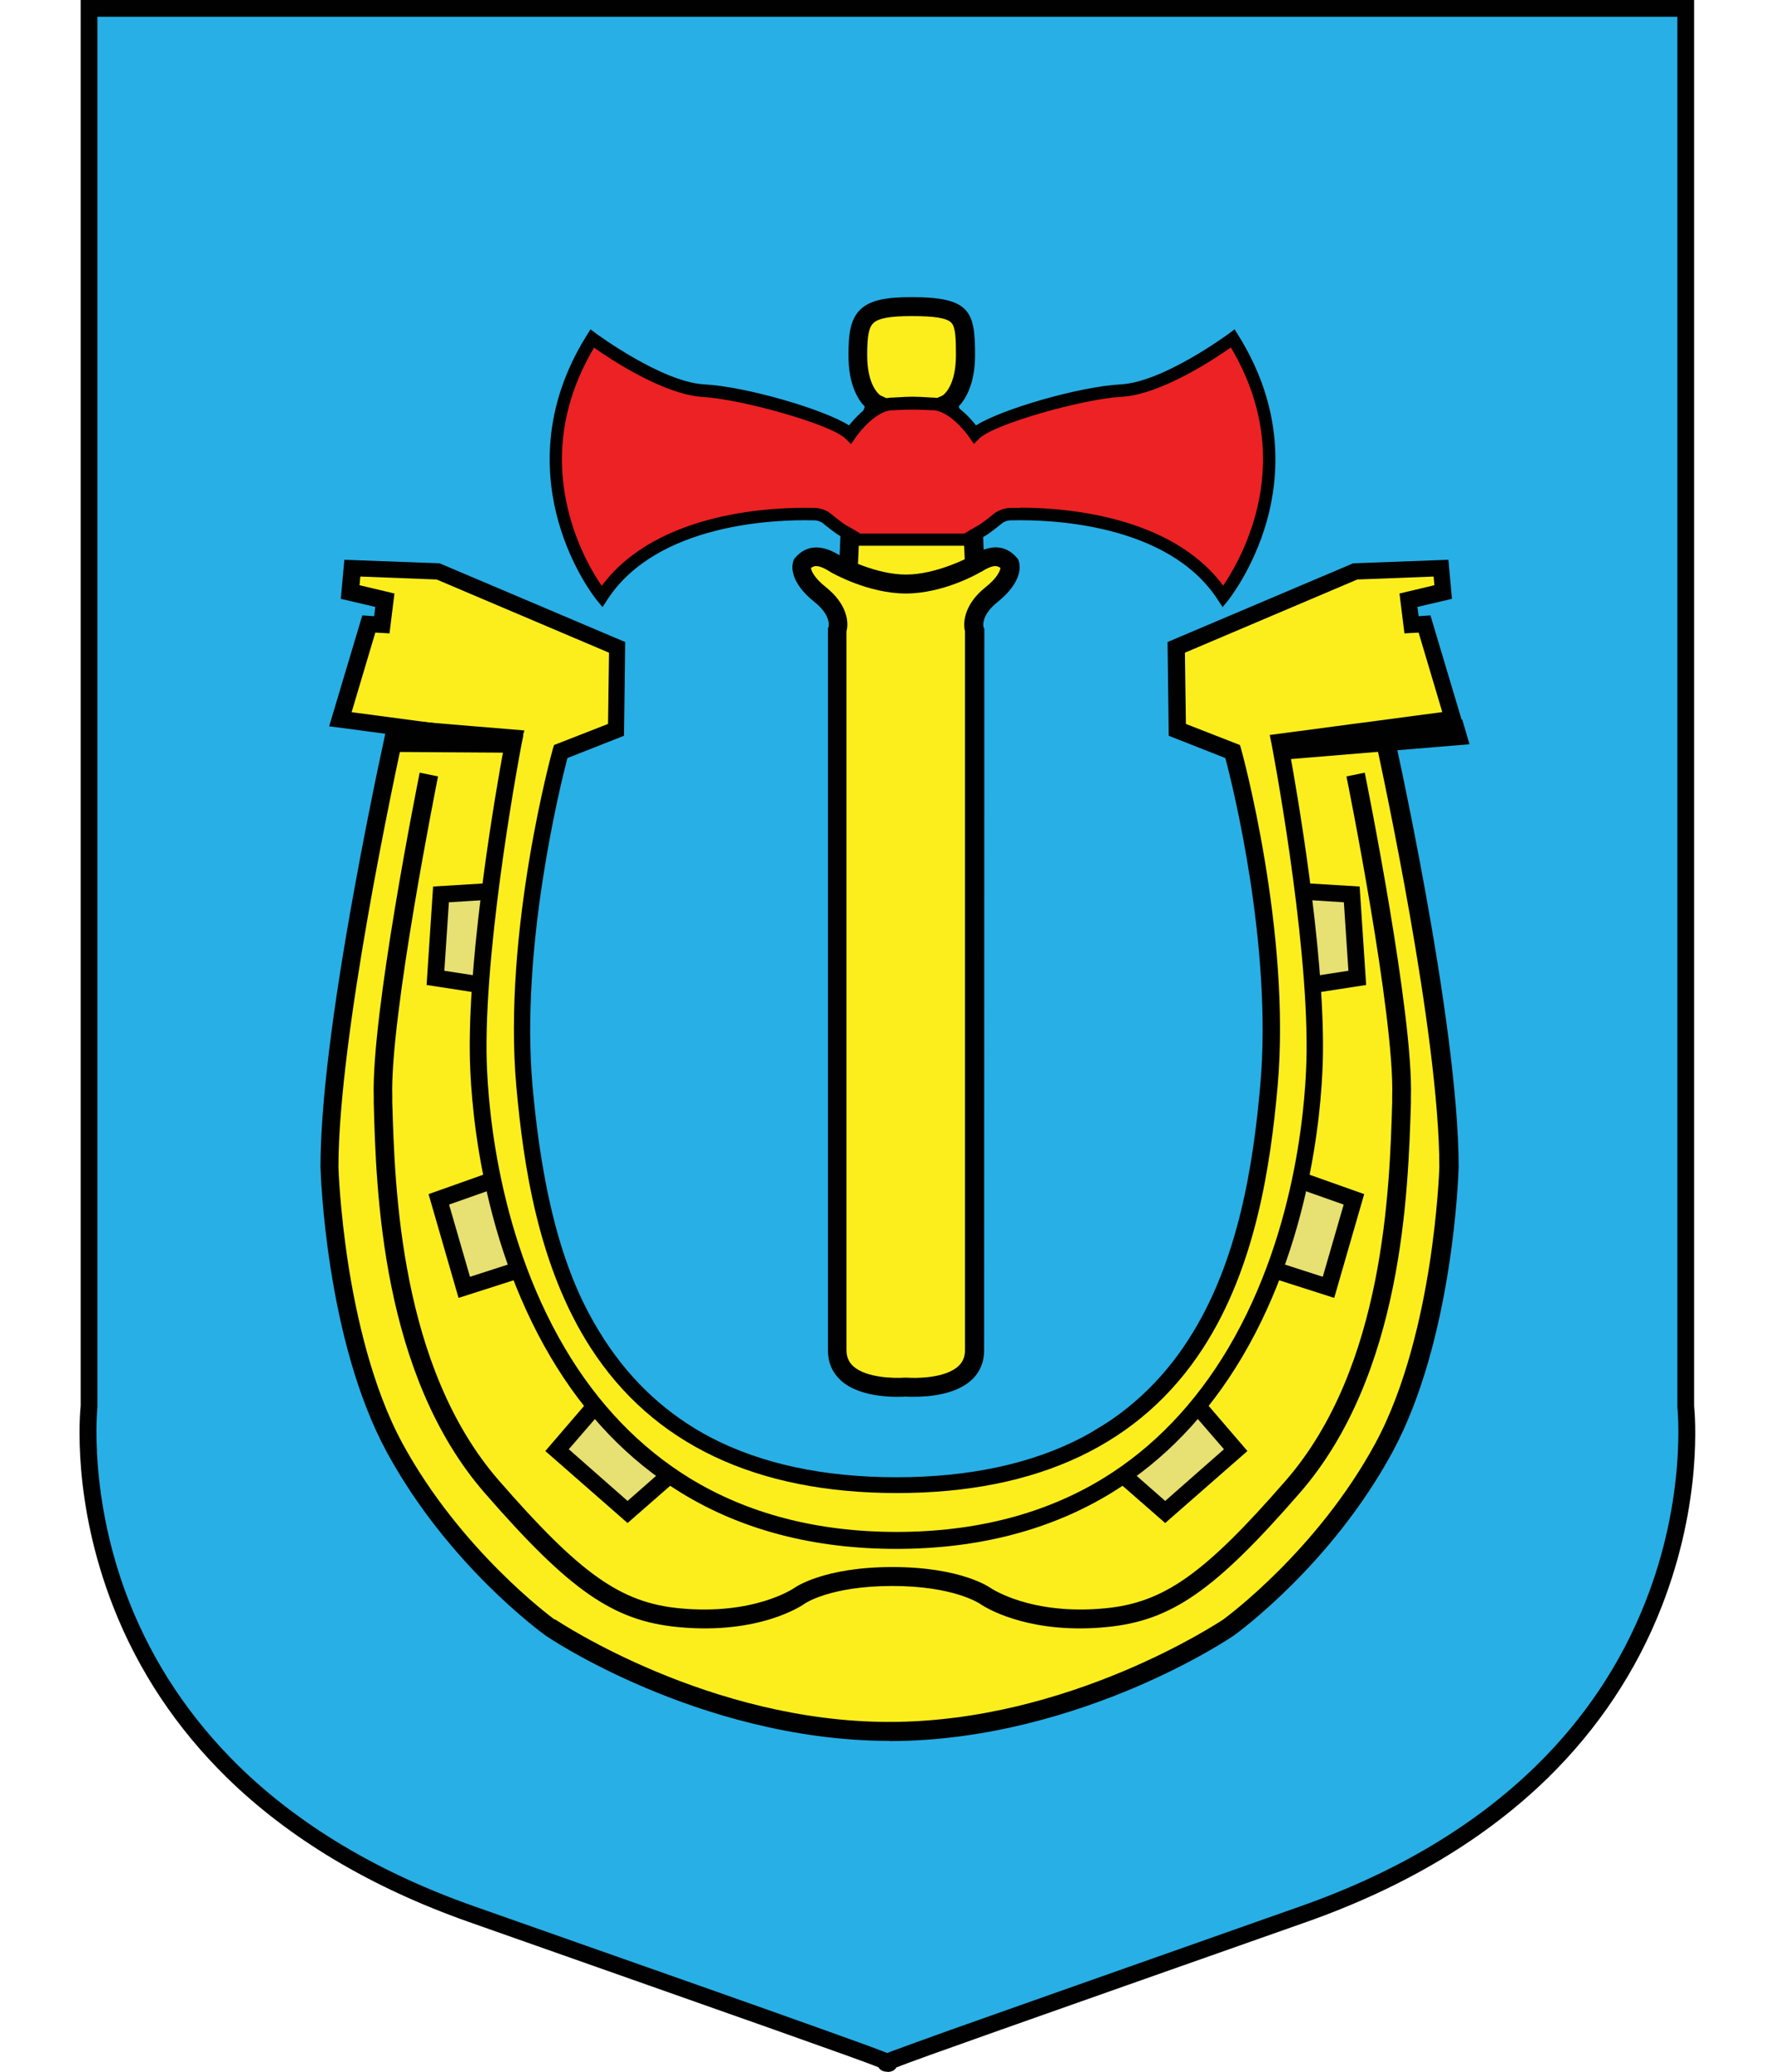
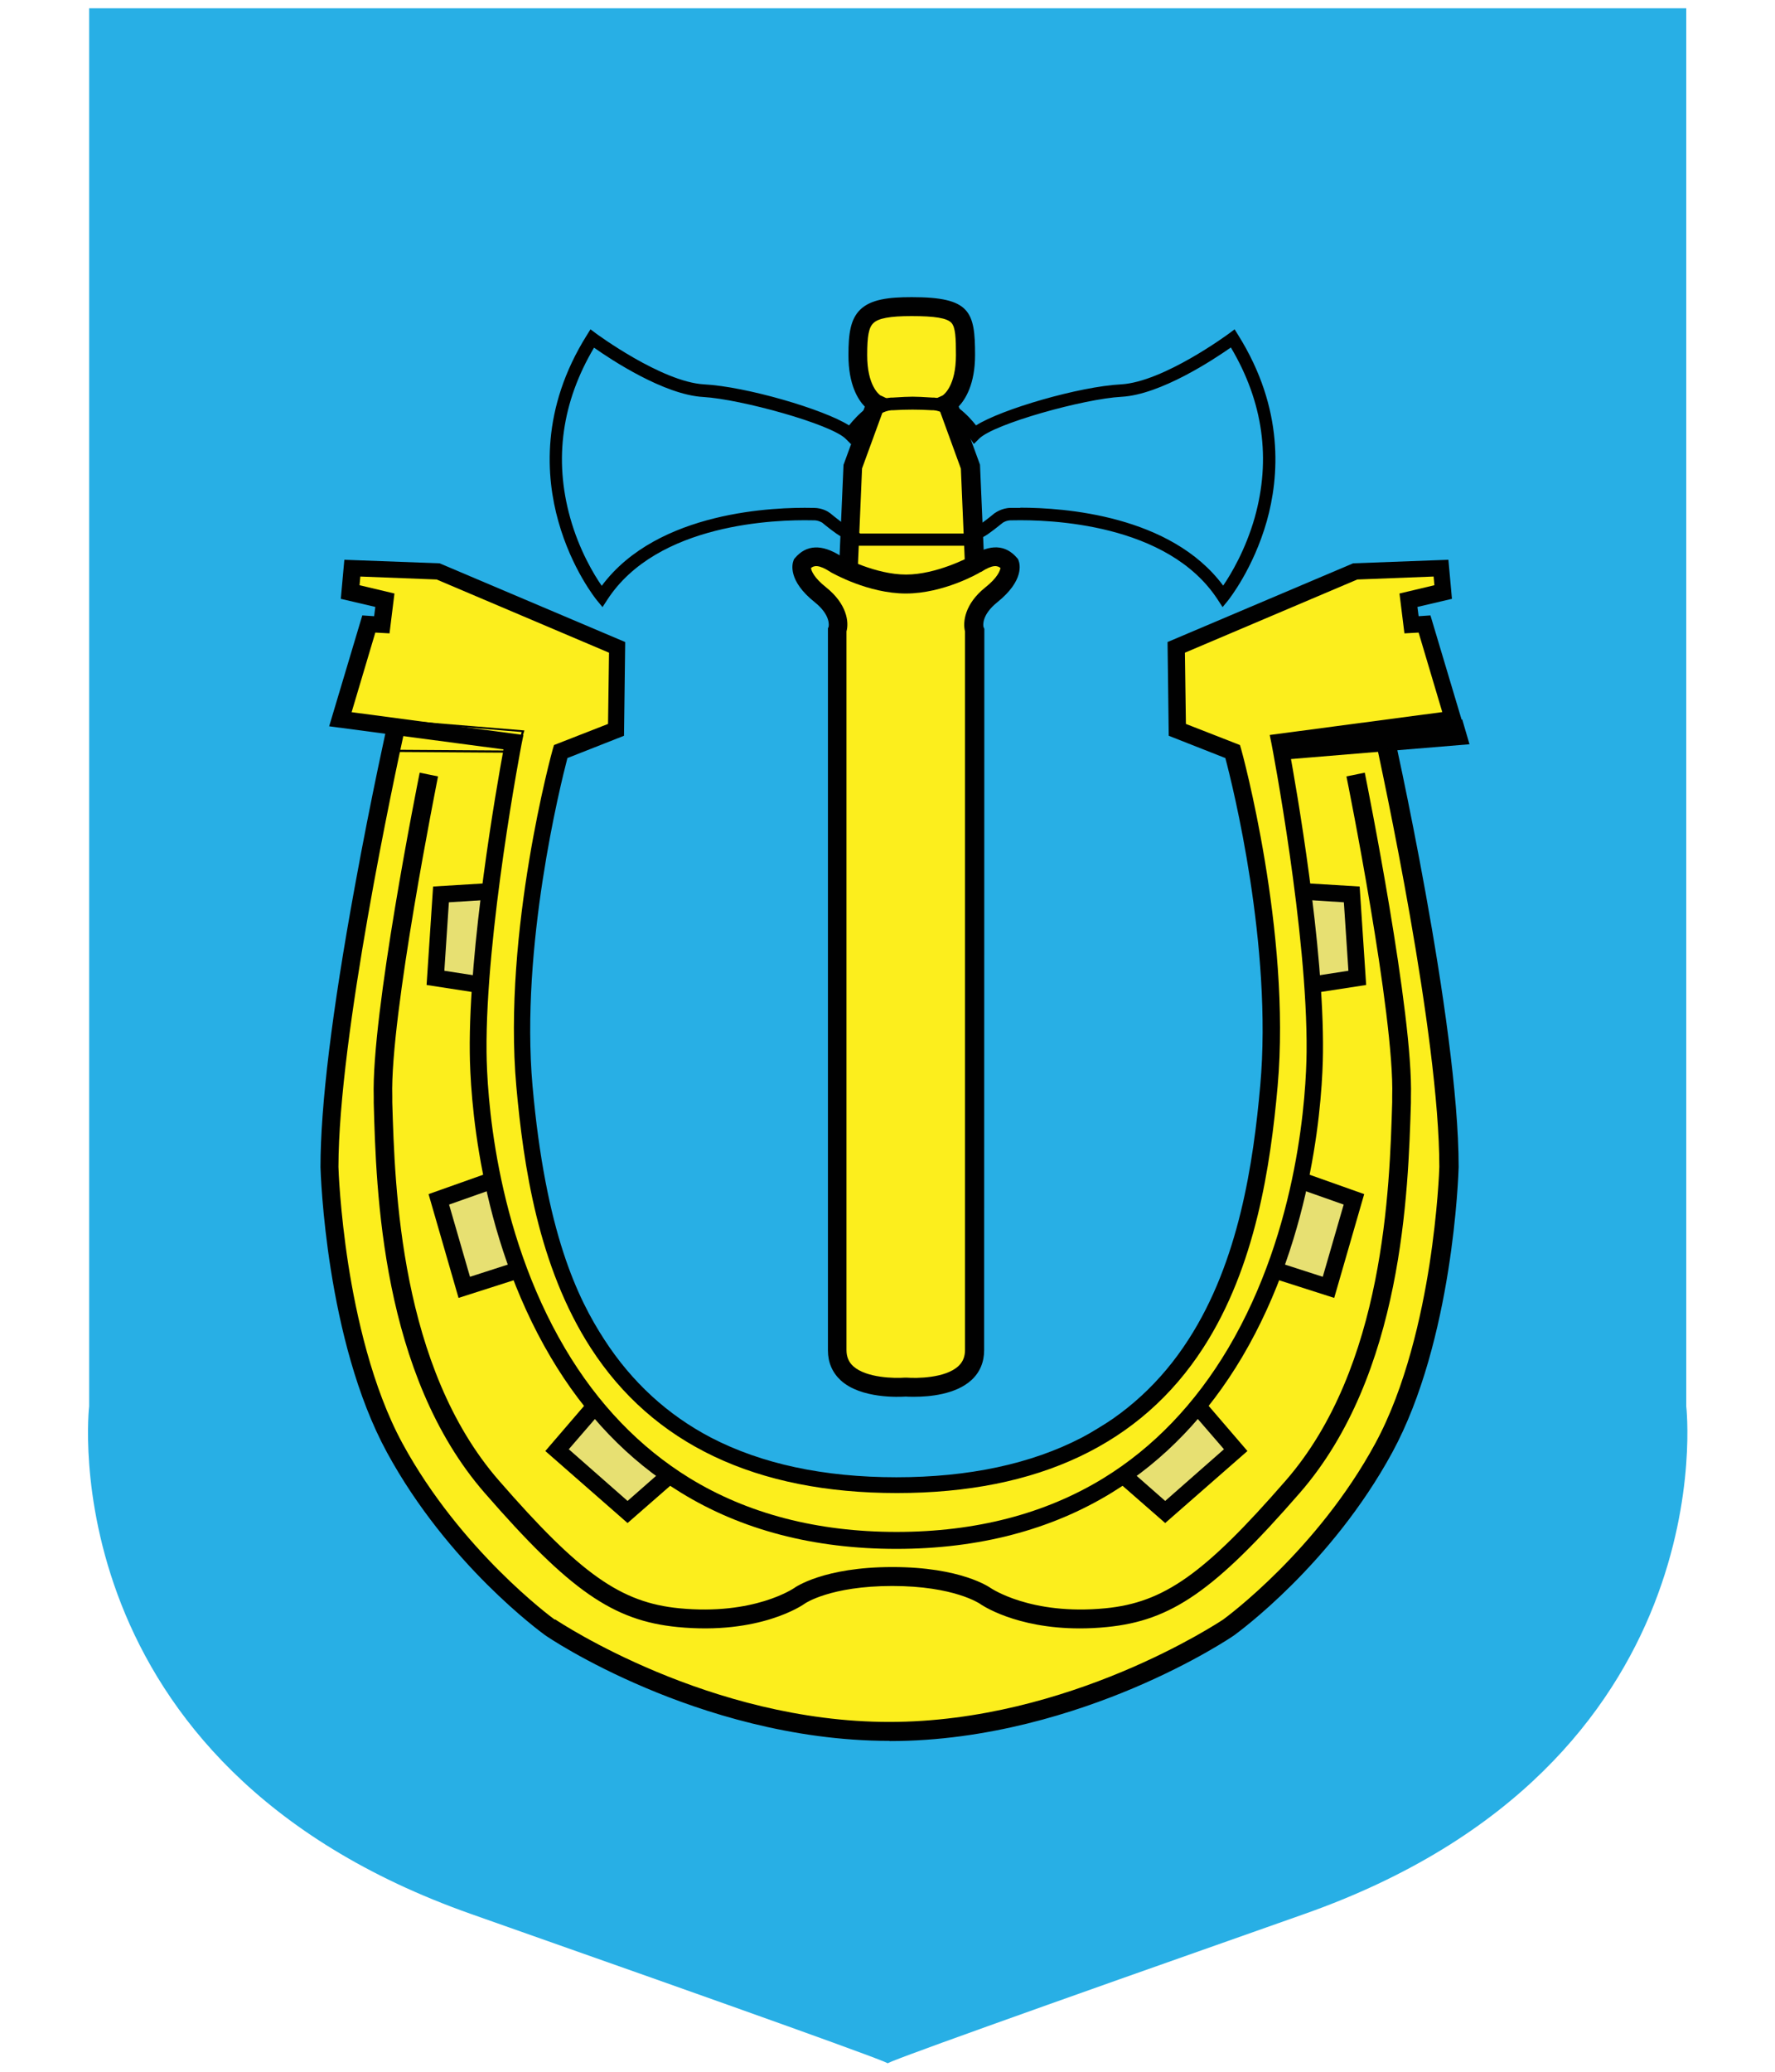
<svg xmlns="http://www.w3.org/2000/svg" id="Layer_1" data-name="Layer 1" viewBox="0 0 90 105">
  <defs>
    <style>
      .cls-1 {
        fill: #010101;
      }

      .cls-2 {
        fill: #e7e072;
      }

      .cls-3 {
        fill: #ed2224;
      }

      .cls-4 {
        fill: #28afe5;
      }

      .cls-5 {
        fill: #fcee1d;
      }
    </style>
  </defs>
  <g id="layer1">
    <g>
      <path id="path57606" class="cls-4" d="M85.48.42H4.52v70.85s-2.12,18.17,19.38,25.74q21.5,7.57,21.11,7.57t21.11-7.57c21.5-7.57,19.38-25.74,19.38-25.74V.42Z" />
-       <path class="cls-1" d="M45,105c-.27,0-.4-.12-.46-.23-1.19-.47-6.06-2.18-20.79-7.37-4.96-1.75-9.08-4.21-12.25-7.31-2.54-2.49-4.48-5.4-5.75-8.64-2.11-5.37-1.7-9.79-1.66-10.21V0h81.81v71.25c.04.41.45,4.84-1.66,10.21-1.27,3.24-3.21,6.15-5.75,8.64-3.17,3.1-7.29,5.56-12.25,7.31-14.73,5.19-19.6,6.9-20.79,7.37-.06.11-.19.23-.46.23ZM4.94.85v70.47s-.49,4.53,1.61,9.86c1.23,3.12,3.1,5.92,5.56,8.33,3.08,3.01,7.09,5.4,11.92,7.1,9.55,3.36,14.81,5.21,17.73,6.26,1.45.52,2.32.83,2.84,1.03.15.06.28.11.39.15.11-.05.24-.1.39-.15.51-.19,1.39-.51,2.84-1.03,2.93-1.04,8.18-2.89,17.73-6.26,4.83-1.7,8.84-4.09,11.92-7.1,2.46-2.4,4.33-5.2,5.56-8.33,2.11-5.33,1.62-9.82,1.62-9.86v-.05s0-70.42,0-70.42H4.94Z" />
    </g>
    <g>
      <path id="path59406" class="cls-5" d="M70.03,36.55s3.44,15.21,3.44,22.59c0,0-.25,8.59-3.32,14.24-3.07,5.65-7.86,9.09-7.86,9.09,0,0-7.74,5.28-17.21,5.28s-17.21-5.28-17.21-5.28c0,0-4.79-3.44-7.86-9.09s-3.32-14.24-3.32-14.24c0-7.38,3.44-22.59,3.44-22.59l7.28-.26-1.71,10.27v10.43l2.33,9.96,6.07,6.22s6.07,3.11,6.69,3.11,10.43-.62,10.43-.62l10.43-6.38,4.05-17.58-2.49-15.87,6.81.72Z" />
      <path class="cls-1" d="M45.09,88.23c-4.97,0-9.46-1.46-12.34-2.68-3.13-1.32-5.05-2.63-5.13-2.69h0c-.2-.15-4.91-3.57-8-9.25-3.09-5.68-3.36-14.1-3.37-14.46h0c0-3.1.58-7.87,1.73-14.16.85-4.68,1.71-8.51,1.72-8.55l.08-.36,8.23-.29-1.8,10.81v10.33l2.29,9.78,5.92,6.07c2.8,1.43,5.93,2.94,6.42,3.02.59,0,6.88-.4,10.26-.61l10.15-6.21,3.98-17.3-2.57-16.39,7.77.83.08.33c.14.62,3.45,15.35,3.45,22.7h0c-.01.37-.28,8.79-3.37,14.47-3.09,5.68-7.8,9.1-8,9.25h0c-.08.06-2.01,1.37-5.13,2.69-2.89,1.22-7.37,2.68-12.34,2.68ZM28.16,82.08c.23.15,7.82,5.19,16.93,5.19s16.7-5.04,16.93-5.19c.18-.13,4.78-3.52,7.71-8.92,1.55-2.85,2.35-6.51,2.75-9.07.42-2.72.5-4.82.5-4.95,0-6.65-2.85-19.88-3.35-22.15l-5.86-.62,2.41,15.35-.02.09-4.09,17.78-10.7,6.55h-.12c-.4.03-9.83.63-10.46.63s-4.6-1.98-6.91-3.16l-.07-.04-.05-.06-6.16-6.32-2.38-10.14v-10.52l1.62-9.73-6.33.22c-.51,2.34-3.34,15.5-3.35,22.12,0,.13.08,2.23.5,4.95.4,2.56,1.2,6.22,2.75,9.07,2.94,5.4,7.54,8.8,7.71,8.92Z" />
    </g>
    <g>
      <path id="path63856" class="cls-2" d="M24.61,45.19l-2.26.14-.28,4.24,2.01.3" />
      <polygon class="cls-1" points="24.03 50.29 21.63 49.92 21.96 44.93 24.59 44.77 24.64 45.61 22.76 45.73 22.53 49.2 24.15 49.45 24.03 50.29" />
    </g>
    <g>
      <path id="path63858" class="cls-2" d="M24.81,59.88l-2.56.91,1.29,4.46,2.59-.83" />
      <polygon class="cls-1" points="23.25 65.78 21.73 60.52 24.66 59.48 24.95 60.28 22.77 61.05 23.83 64.71 26 64.01 26.25 64.82 23.25 65.78" />
    </g>
    <g>
      <path id="path63860" class="cls-2" d="M30.11,71.32l-1.87,2.17,3.58,3.14,2.01-1.76" />
      <polygon class="cls-1" points="31.82 77.19 27.65 73.54 29.79 71.05 30.44 71.6 28.84 73.45 31.82 76.07 33.55 74.55 34.11 75.19 31.82 77.19" />
    </g>
    <g>
      <path id="path64754" class="cls-2" d="M66.29,45.19l2.26.14.28,4.24-2.01.3" />
      <polygon class="cls-1" points="66.87 50.29 66.75 49.45 68.37 49.2 68.14 45.73 66.26 45.61 66.31 44.77 68.94 44.93 69.27 49.92 66.87 50.29" />
    </g>
    <g>
      <path id="path64756" class="cls-2" d="M66.09,59.88l2.56.91-1.29,4.46-2.59-.83" />
      <polygon class="cls-1" points="67.65 65.78 64.65 64.82 64.9 64.01 67.07 64.71 68.13 61.05 65.95 60.28 66.24 59.48 69.17 60.52 67.65 65.78" />
    </g>
    <g>
      <path id="path64758" class="cls-2" d="M60.79,71.32l1.87,2.17-3.58,3.14-2.01-1.76" />
      <polygon class="cls-1" points="59.08 77.19 56.79 75.19 57.35 74.55 59.08 76.07 62.06 73.45 60.46 71.6 61.11 71.05 63.25 73.54 59.08 77.19" />
    </g>
    <g>
      <path id="path58507" class="cls-5" d="M49.43,29.37l-.25-5.71-1.17-3.19s.92-.49.92-2.46-.06-2.46-2.73-2.46c-2.43,0-2.73.49-2.73,2.46s.92,2.46.92,2.46l-1.17,3.19-.25,5.71" />
      <path class="cls-1" d="M48.96,29.39l-.24-5.64-1.29-3.54.37-.17c.07-.05.67-.5.67-2.04,0-.86-.02-1.41-.23-1.64-.23-.24-.83-.34-2.02-.34-1.1,0-1.69.11-1.94.36-.23.22-.31.66-.31,1.62,0,1.54.6,1.99.67,2.04l.39.18-.18.4-1.14,3.12-.24,5.64-.95-.04.25-5.78,1.08-2.95c-.35-.36-.83-1.12-.83-2.61,0-1.09.1-1.82.6-2.31.54-.52,1.43-.63,2.61-.63,2.96,0,3.21.72,3.21,2.93,0,1.48-.49,2.25-.83,2.61l1.08,2.95.25,5.78-.95.04Z" />
    </g>
    <g>
-       <path id="path58514" class="cls-3" d="M49,27.34s.49-.31.74-.43.92-.68.92-.68c0,0,.25-.18.61-.18s7.8-.37,10.74,4.17c0,0,4.91-6.02.49-13.08,0,0-3.38,2.52-5.65,2.64-2.27.12-6.69,1.47-7.43,2.21,0,0-.98-1.47-2.09-1.53-1.11-.06-1.04-.06-2.15,0-1.11.06-2.09,1.53-2.09,1.53-.74-.74-5.16-2.09-7.43-2.21-2.27-.12-5.65-2.64-5.65-2.64-4.42,7.06.49,13.08.49,13.08,2.95-4.54,10.38-4.17,10.74-4.17s.61.18.61.18c0,0,.68.55.92.68.25.12.74.43.74.43h5.46Z" />
      <path class="cls-1" d="M61.99,30.77l-.24-.37c-2.53-3.9-8.59-4.07-10.39-4.03-.04,0-.07,0-.09,0-.23,0-.39.1-.42.12-.14.11-.71.58-.97.71-.23.11-.71.41-.71.41l-.08.05h-5.64l-.08-.05s-.48-.3-.71-.41c-.26-.13-.84-.6-.97-.71-.02-.01-.19-.12-.42-.12-.02,0-.05,0-.09,0-1.8-.04-7.86.13-10.39,4.03l-.24.37-.28-.34c-.05-.06-1.28-1.58-1.96-4.01-.63-2.24-.9-5.7,1.45-9.44l.18-.29.28.21s3.33,2.46,5.48,2.58c2.12.11,6.06,1.26,7.35,2.08.37-.46,1.19-1.35,2.13-1.41h.09c.99-.06,1.01-.06,2,0h.09c.94.06,1.77.95,2.13,1.41,1.29-.82,5.23-1.97,7.35-2.08,2.15-.12,5.44-2.55,5.48-2.58l.28-.21.18.29c2.35,3.75,2.08,7.2,1.45,9.44-.69,2.42-1.91,3.94-1.96,4.01l-.28.34ZM51.75,25.73c2.18,0,7.62.38,10.27,3.95.39-.57,1.13-1.8,1.6-3.45.83-2.96.43-5.86-1.21-8.62-.87.61-3.56,2.39-5.54,2.5-1.91.1-6.47,1.37-7.22,2.12l-.27.27-.22-.32c-.25-.37-1.07-1.35-1.84-1.39h-.09q-.96-.06-1.93,0h-.09c-.77.05-1.59,1.03-1.84,1.4l-.22.32-.27-.27c-.75-.75-5.32-2.01-7.22-2.12-1.98-.11-4.66-1.88-5.54-2.5-1.63,2.75-2.04,5.65-1.21,8.62.46,1.65,1.21,2.89,1.6,3.45,2.84-3.82,8.85-3.99,10.68-3.95.03,0,.06,0,.07,0,.46,0,.77.22.8.25h.01c.25.21.71.57.86.65.2.1.53.3.69.4h5.28c.15-.09.49-.3.68-.4.16-.08.61-.43.86-.64h.01s.34-.26.8-.26c.01,0,.04,0,.07,0,.12,0,.25,0,.4,0Z" />
    </g>
    <g>
      <path id="path58498" class="cls-5" d="M45.45,78.07c17.58,0,21.13-17.12,21.21-24.74.06-6.15-1.79-15.72-1.79-15.72l8.79-1.17-1.44-4.82-.66.04-.16-1.24,1.76-.41-.11-1.21-4.35.17-9.08,3.85.06,4.18,2.81,1.1s2.54,9.09,1.83,16.95c-.7,7.86-2.88,20.23-18.88,20.23s-18.18-12.37-18.88-20.23c-.7-7.86,1.83-16.95,1.83-16.95l2.81-1.1.06-4.18-9.08-3.85-4.35-.17-.11,1.21,1.76.41-.16,1.24-.66-.04-1.44,4.82,8.79,1.17s-1.85,9.57-1.79,15.72c.08,7.62,3.63,24.74,21.21,24.74Z" />
      <path class="cls-1" d="M45.45,78.5c-4.18,0-7.86-.96-10.94-2.86-2.64-1.62-4.86-3.93-6.59-6.86-3.72-6.29-4.08-13.41-4.1-15.44-.06-5.37,1.35-13.4,1.71-15.36l-8.84-1.17,1.68-5.62.6.04.06-.47-1.75-.41.18-1.98,4.83.18,9.41,3.99-.06,4.75-2.87,1.13c-.36,1.38-2.39,9.55-1.77,16.6.66,7.44,2.29,10.79,3.64,12.87,1.39,2.15,3.21,3.82,5.41,4.97,2.56,1.33,5.72,2.01,9.4,2.01s6.84-.68,9.4-2.01c2.21-1.15,4.03-2.82,5.41-4.97,2.56-3.96,3.29-8.96,3.64-12.87.63-7.05-1.4-15.22-1.77-16.6l-2.87-1.13-.06-4.75,9.41-3.99,4.83-.18.18,1.98-1.75.41.06.47.6-.04,1.68,5.62-8.84,1.17c.36,1.96,1.77,9.99,1.71,15.36-.02,2.03-.38,9.15-4.1,15.44-1.74,2.93-3.95,5.24-6.59,6.86-3.09,1.9-6.77,2.86-10.94,2.86ZM17.79,36.09l8.75,1.16-.09.44c-.02.1-1.84,9.6-1.78,15.63.02,1.98.37,8.91,3.98,15.02,1.66,2.81,3.79,5.02,6.31,6.57,2.95,1.81,6.48,2.73,10.5,2.73s7.55-.92,10.5-2.73c2.52-1.55,4.64-3.76,6.31-6.57,3.62-6.11,3.96-13.04,3.98-15.02.06-6.03-1.76-15.54-1.78-15.63l-.09-.44,8.75-1.16-1.2-4.03-.72.04-.25-2.02,1.77-.42-.04-.44-3.87.15-8.74,3.71.05,3.61,2.74,1.07.06.2c.03.09,2.55,9.26,1.85,17.1-.36,4.01-1.11,9.14-3.77,13.25-3.15,4.88-8.38,7.36-15.53,7.36s-12.38-2.48-15.53-7.36c-2.66-4.12-3.41-9.25-3.77-13.25-.7-7.84,1.82-17.01,1.85-17.1l.06-.2,2.74-1.07.05-3.61-8.74-3.71-3.87-.15-.04.44,1.77.42-.25,2.02-.72-.04-1.2,4.03Z" />
    </g>
    <path class="cls-1" d="M54.75,82.53c-3.27,0-5-1.2-5.08-1.26-.01,0-1.3-.89-4.43-.89s-4.42.88-4.43.89c-.09.07-2.29,1.6-6.46,1.19-3.26-.32-5.46-1.84-9.77-6.79-5.24-6.01-5.51-15.31-5.63-19.78v-.29c-.13-4.18,2.23-15.94,2.33-16.44l.93.19c-.02.12-2.44,12.15-2.32,16.22v.29c.13,4.36.39,13.42,5.41,19.18,4.12,4.73,6.17,6.18,9.14,6.47,3.79.37,5.8-1.01,5.82-1.02.05-.04,1.5-1.07,4.99-1.07s4.93,1.03,4.99,1.07c.01,0,2.02,1.39,5.81,1.02,2.97-.29,5.02-1.74,9.14-6.47,5.01-5.75,5.27-14.82,5.4-19.18v-.29c.13-4.07-2.29-16.1-2.32-16.22l.93-.19c.1.5,2.47,12.26,2.34,16.44v.29c-.14,4.47-.4,13.77-5.64,19.78-4.31,4.95-6.5,6.47-9.77,6.79-.49.05-.95.07-1.39.07Z" />
    <g>
      <path id="path62965" class="cls-1" d="M74.09,36.48l.35,1.19-9.43.78-.18-.97" />
      <polygon class="cls-1" points="64.97 38.51 64.78 37.49 64.88 37.47 65.05 38.4 74.37 37.63 74.03 36.49 74.14 36.46 74.51 37.72 64.97 38.51" />
    </g>
    <g>
-       <path id="path62969" class="cls-1" d="M17.8,36.33h0l8.73.72-.32,1.05-6.11-.04v-1.28l-2.3-.44Z" />
      <path class="cls-1" d="M26.24,38.15l-6.2-.04v-1.29l-2.26-.43v-.1s8.81.73,8.81.73l-.35,1.15ZM20.15,38l6.01.04.29-.94-7.68-.64,1.37.26v1.27Z" />
    </g>
    <g>
      <path id="path58500" class="cls-5" d="M45.92,70.29s3.48.31,3.48-1.87V31.94s-.31-.86.86-1.79c1.17-.93.93-1.56.93-1.56-.49-.57-1.07-.42-1.71,0,0,0-1.75,1.01-3.56,1.01s-3.56-1.01-3.56-1.01c-.64-.42-1.22-.57-1.71,0,0,0-.23.62.93,1.56s.86,1.79.86,1.79v36.49c0,2.18,3.48,1.87,3.48,1.87Z" />
      <path class="cls-1" d="M46.36,70.79c-.21,0-.36,0-.43-.01-.32.02-2.27.12-3.3-.82-.43-.4-.65-.91-.65-1.52V31.84l.03-.06c.02-.07.11-.61-.7-1.26-1.37-1.09-1.14-1.94-1.08-2.1l.03-.08.05-.06c.58-.68,1.36-.71,2.32-.1.15.08,1.78.94,3.31.94s3.18-.87,3.31-.94c.96-.62,1.74-.58,2.32.1l.05.06.03.08c.06.16.29,1-1.08,2.1-.81.65-.72,1.19-.7,1.26l.04.09v.07s-.01,36.49-.01,36.49c0,.61-.22,1.13-.65,1.52-.8.73-2.15.84-2.87.84ZM45.97,69.82c.51.04,1.96.03,2.62-.58.23-.21.34-.48.34-.82v-36.42c-.12-.47-.02-1.39,1.03-2.23.62-.49.74-.84.77-.98-.15-.13-.39-.19-.99.2h-.02c-.08.06-1.88,1.09-3.79,1.09s-3.71-1.03-3.79-1.07l-.03-.02c-.6-.39-.84-.33-.99-.2.02.14.15.49.77.98,1.06.85,1.16,1.76,1.03,2.23v36.42c0,.34.11.61.34.82.66.6,2.11.62,2.62.58h.04s.04,0,.04,0ZM41.12,28.72h0ZM50.73,28.72h0Z" />
    </g>
  </g>
</svg>